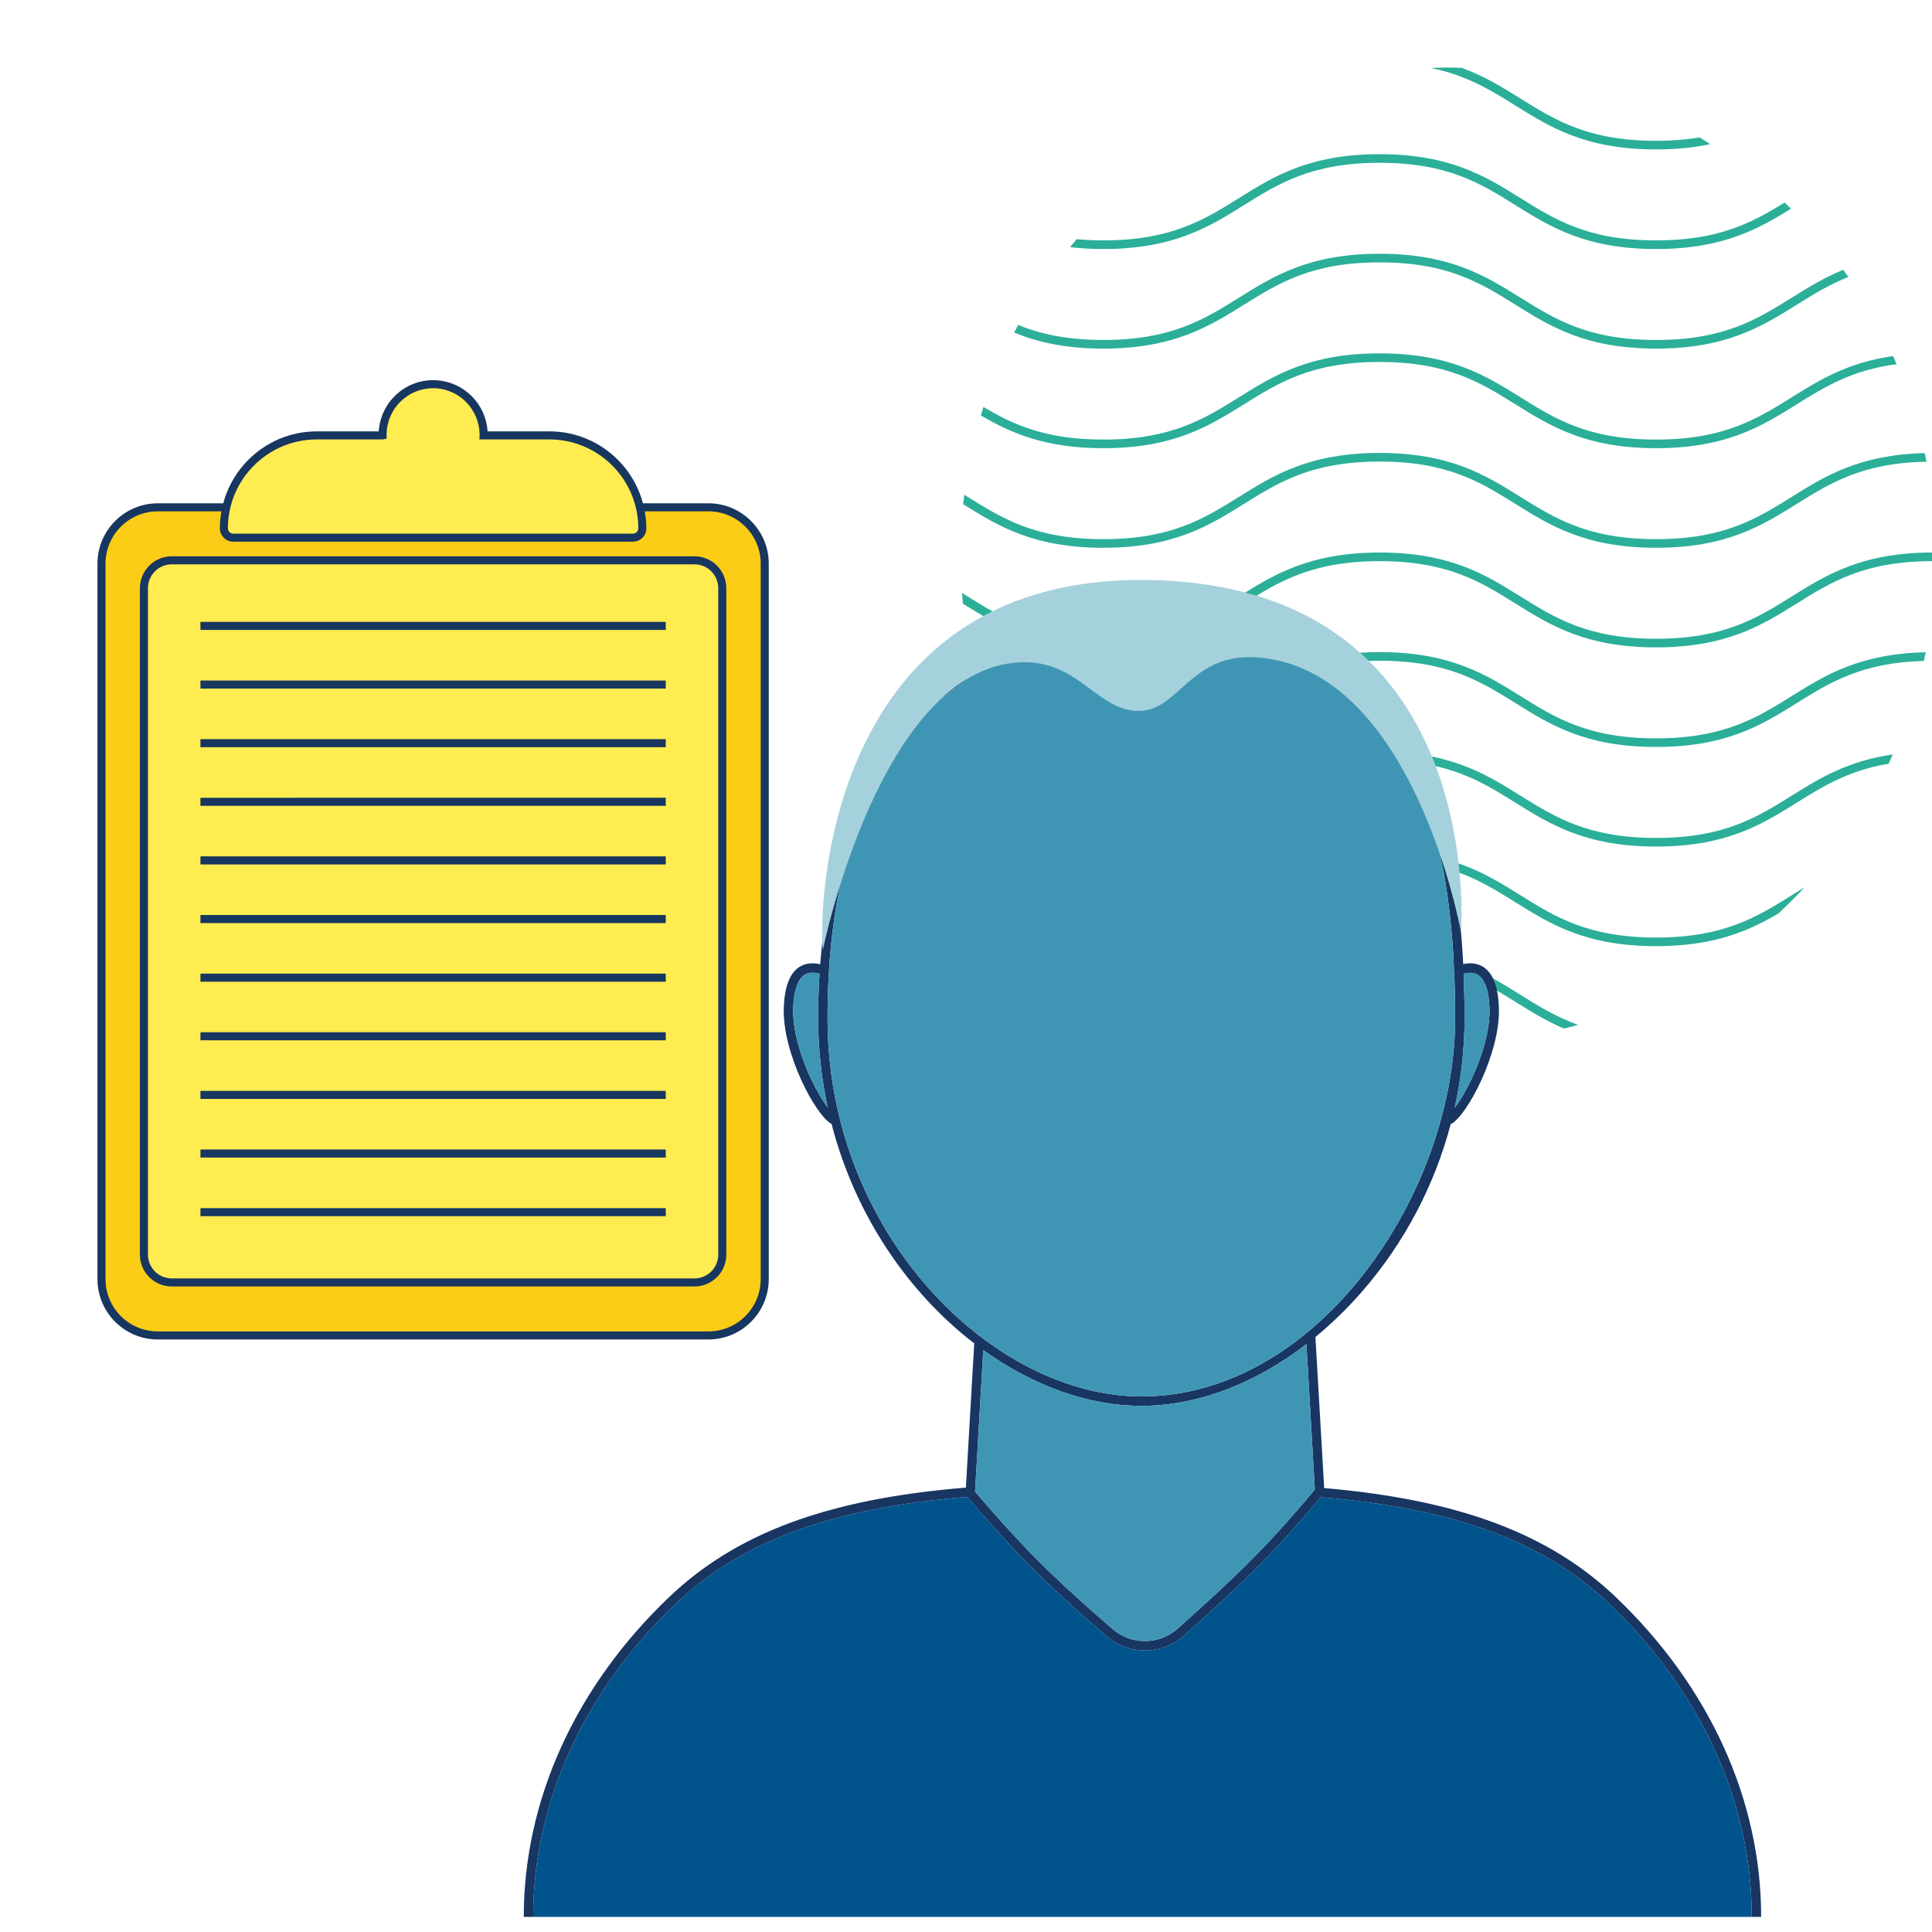
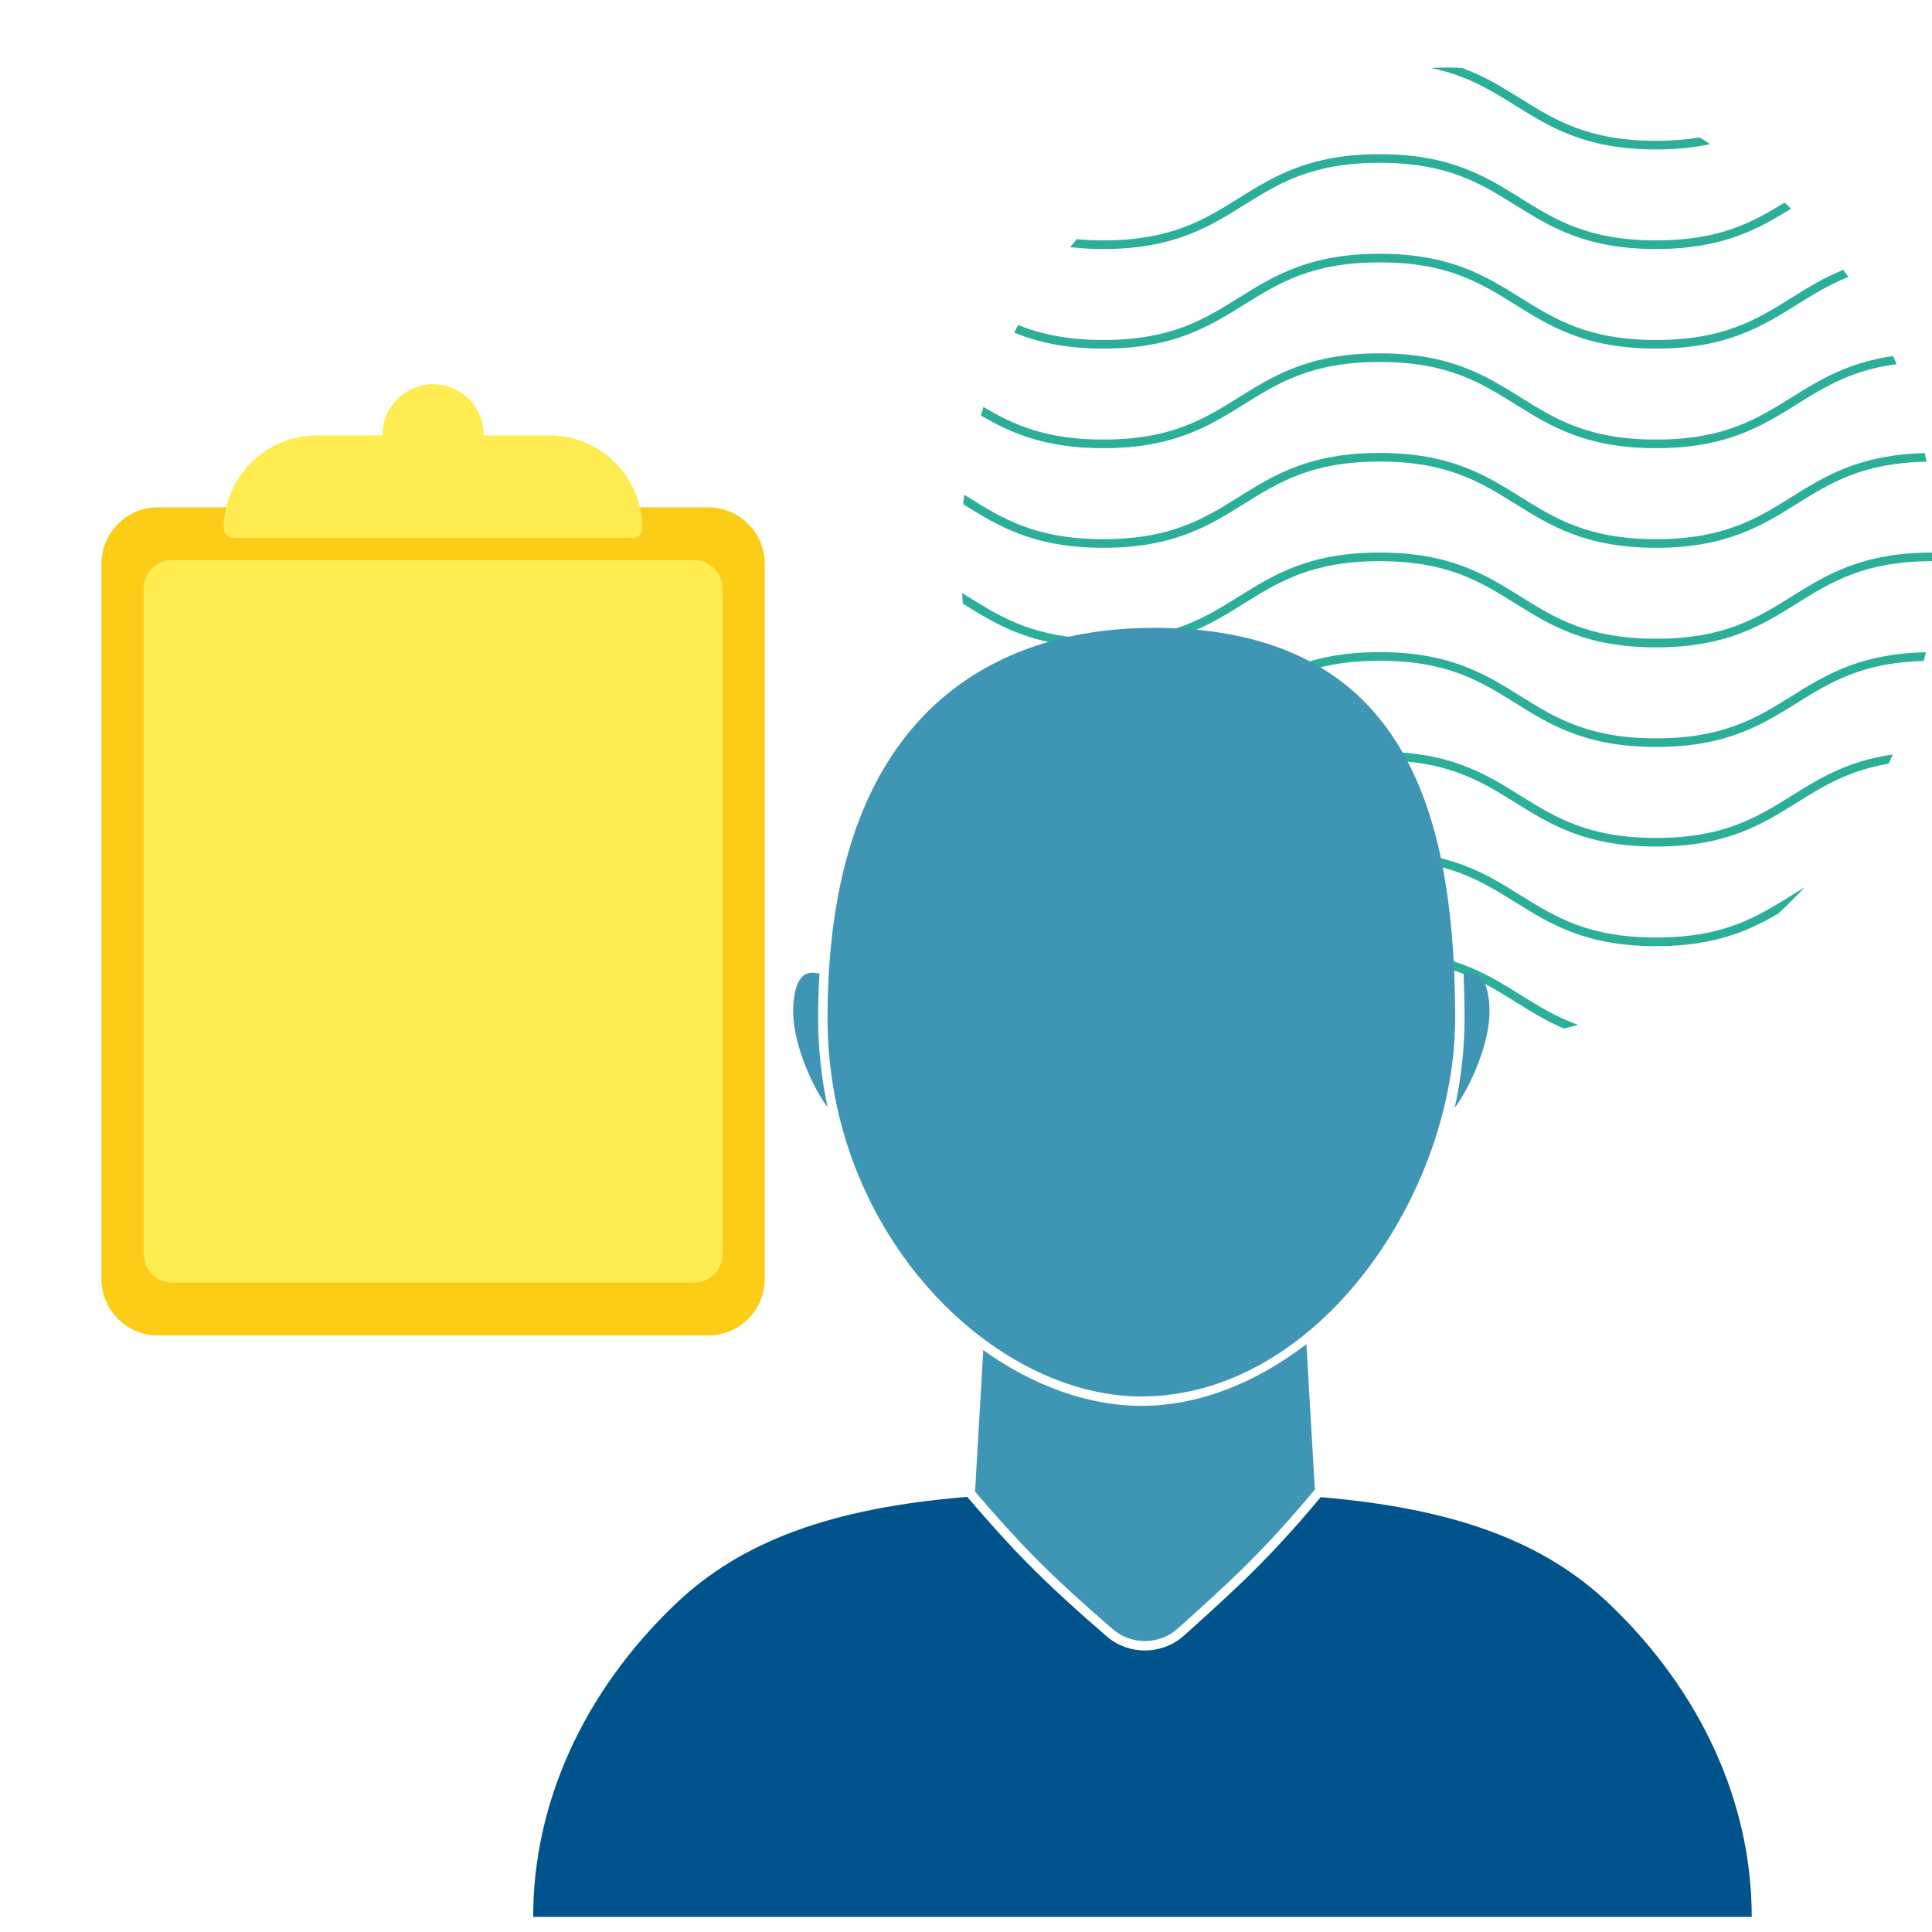
<svg xmlns="http://www.w3.org/2000/svg" id="Layer_1" data-name="Layer 1" viewBox="0 0 500 500">
  <defs>
    <style>
      .cls-1 {
        fill: #193561;
      }

      .cls-2 {
        fill: #00538b;
      }

      .cls-3 {
        fill: #a5d1dc;
      }

      .cls-4 {
        fill: #fbcd17;
      }

      .cls-5 {
        fill: #feec51;
      }

      .cls-6 {
        fill: #173660;
      }

      .cls-7 {
        fill: #3f96b4;
      }

      .cls-8 {
        fill: #2baf99;
      }
    </style>
  </defs>
  <g id="Artwork_19" data-name="Artwork 19">
    <path class="cls-8" d="M321.89,78.891c9.056-5.65,17.612-10.987,35.173-10.987,17.564,0,26.119,5.337,35.175,10.987,8.926,5.57,18.154,11.327,36.359,11.327,18.202,0,27.431-5.757,36.357-11.325,4.245-2.649,8.391-5.221,13.395-7.215-.434-.623-.875-1.24-1.319-1.855-5.029,2.056-9.18,4.632-13.257,7.176-9.056,5.651-17.612,10.987-35.176,10.987-17.566,0-26.121-5.337-35.178-10.989-8.926-5.568-18.154-11.325-36.357-11.325s-27.431,5.757-36.354,11.327c-9.056,5.651-17.61,10.987-35.171,10.987-9.479,0-16.324-1.562-22.051-3.882-.35.652-.674,1.318-1.013,1.978,5.975,2.437,13.195,4.136,23.064,4.136,18.2,0,27.429-5.757,36.352-11.327ZM428.597,38.671c5.384,0,9.967-.513,14.005-1.366-.909-.582-1.809-1.175-2.734-1.733-3.324.551-7.031.868-11.272.868-17.566,0-26.121-5.337-35.178-10.989-4.562-2.846-9.211-5.736-15.089-7.886-1.197-.034-2.388-.091-3.593-.091-1.501,0-2.989.061-4.478.113,9.343,1.896,15.544,5.743,21.98,9.758,8.926,5.57,18.154,11.327,36.359,11.327ZM321.89,53.119c9.056-5.65,17.612-10.987,35.173-10.987,17.564,0,26.119,5.337,35.175,10.987,8.926,5.57,18.154,11.327,36.359,11.327,17.23,0,26.419-5.159,34.922-10.433-.546-.541-1.114-1.06-1.669-1.591-8.393,5.185-16.934,9.792-33.252,9.792-17.566,0-26.121-5.337-35.178-10.989-8.926-5.568-18.154-11.325-36.357-11.325s-27.431,5.757-36.354,11.327c-9.056,5.65-17.61,10.987-35.171,10.987-2.466,0-4.737-.115-6.874-.312-.581.682-1.166,1.359-1.732,2.054,2.639.309,5.482.489,8.606.489,18.2,0,27.429-5.757,36.352-11.327ZM321.89,130.439c9.056-5.65,17.612-10.987,35.173-10.987,17.564,0,26.119,5.337,35.175,10.987,8.926,5.57,18.154,11.327,36.359,11.327,18.202,0,27.431-5.757,36.357-11.325,8.78-5.479,17.113-10.647,33.616-10.959-.144-.742-.29-1.483-.447-2.221-16.872.412-25.764,5.928-34.351,11.287-9.056,5.65-17.612,10.987-35.176,10.987-17.566,0-26.121-5.337-35.178-10.989-8.926-5.568-18.154-11.325-36.357-11.325s-27.431,5.757-36.354,11.327c-9.056,5.65-17.61,10.987-35.171,10.987s-26.117-5.337-35.173-10.987c-.267-.167-.536-.333-.803-.5-.1.813-.224,1.617-.309,2.434,8.903,5.557,18.13,11.285,36.286,11.285,18.2,0,27.429-5.757,36.352-11.327ZM321.89,104.666c9.056-5.65,17.612-10.987,35.173-10.987,17.564,0,26.119,5.337,35.175,10.987,8.926,5.57,18.154,11.327,36.359,11.327,18.202,0,27.431-5.757,36.357-11.325,7.3-4.556,14.281-8.902,25.911-10.419-.302-.709-.636-1.4-.951-2.102-11.779,1.689-19.064,6.212-26.141,10.628-9.056,5.65-17.612,10.987-35.176,10.987-17.566,0-26.121-5.337-35.178-10.989-8.926-5.568-18.154-11.325-36.357-11.325s-27.431,5.757-36.354,11.327c-9.056,5.65-17.61,10.987-35.171,10.987-14.881,0-23.293-3.835-31.025-8.443-.232.728-.449,1.462-.668,2.196,7.692,4.524,16.61,8.479,31.693,8.479,18.2,0,27.429-5.757,36.352-11.327ZM428.597,191.084c-17.566,0-26.121-5.337-35.178-10.989-8.926-5.568-18.154-11.325-36.357-11.325s-27.431,5.757-36.354,11.327c-9.056,5.65-17.61,10.987-35.171,10.987-14.699,0-23.086-3.742-30.741-8.274.349,1.068.703,2.133,1.08,3.189,7.253,4.018,15.886,7.316,29.661,7.316,18.2,0,27.429-5.757,36.352-11.327,9.056-5.651,17.612-10.987,35.173-10.987,17.564,0,26.119,5.337,35.175,10.987,8.926,5.57,18.154,11.327,36.359,11.327,18.202,0,27.431-5.757,36.357-11.325,8.659-5.404,16.881-10.507,32.934-10.946.166-.747.351-1.487.503-2.24-17.045.36-25.986,5.905-34.619,11.292-9.056,5.65-17.612,10.987-35.176,10.987ZM463.773,154.322c-9.056,5.65-17.612,10.987-35.176,10.987-17.566,0-26.121-5.337-35.178-10.989-8.926-5.568-18.154-11.325-36.357-11.325s-27.431,5.757-36.354,11.327c-9.056,5.65-17.61,10.987-35.171,10.987s-26.117-5.337-35.173-10.987c-.459-.286-.918-.573-1.379-.859.07.919.119,1.844.209,2.757,8.92,5.568,18.149,11.321,36.343,11.321,18.2,0,27.429-5.757,36.352-11.327,9.056-5.65,17.612-10.987,35.173-10.987,17.564,0,26.119,5.337,35.175,10.987,8.926,5.57,18.154,11.327,36.359,11.327,18.202,0,27.431-5.757,36.357-11.325,9.056-5.653,17.612-10.989,35.178-10.989v-2.231c-18.204,0-27.433,5.757-36.359,11.327ZM428.597,216.856c-17.566,0-26.121-5.337-35.178-10.989-8.926-5.568-18.154-11.325-36.357-11.325s-27.431,5.757-36.354,11.327c-9.056,5.65-17.61,10.987-35.171,10.987-5.721,0-10.475-.574-14.613-1.533.618.893,1.246,1.777,1.886,2.653,3.725.698,7.904,1.111,12.727,1.111,18.2,0,27.429-5.757,36.352-11.327,9.056-5.65,17.612-10.987,35.173-10.987,17.564,0,26.119,5.337,35.175,10.987,8.926,5.57,18.154,11.327,36.359,11.327,18.202,0,27.431-5.757,36.357-11.325,6.852-4.277,13.425-8.368,23.823-10.108.376-.794.727-1.602,1.087-2.405-11.751,1.695-19.025,6.211-26.092,10.62-9.056,5.65-17.612,10.987-35.176,10.987ZM428.597,242.631c-17.566,0-26.121-5.337-35.178-10.989-8.926-5.568-18.154-11.325-36.357-11.325s-27.431,5.757-36.354,11.327c-7.115,4.439-13.939,8.672-25.044,10.289.783.631,1.574,1.252,2.372,1.864,10.461-1.917,17.246-6.138,23.853-10.261,9.056-5.651,17.612-10.987,35.173-10.987,17.564,0,26.119,5.337,35.175,10.987,8.926,5.57,18.154,11.327,36.359,11.327,15.02,0,23.926-3.921,31.597-8.42,2.365-2.18,4.639-4.456,6.834-6.809-1.099.666-2.18,1.339-3.256,2.01-9.056,5.651-17.612,10.987-35.176,10.987ZM357.063,246.089c-18.202,0-27.431,5.757-36.354,11.327-.081.05-.16.1-.241.15.806.385,1.63.737,2.445,1.105,8.691-5.408,17.251-10.351,34.15-10.351,17.564,0,26.119,5.337,35.175,10.987,3.88,2.421,7.819,4.877,12.526,6.881,1.223-.299,2.435-.621,3.644-.954-5.738-2.06-10.301-4.894-14.988-7.82-8.926-5.568-18.154-11.325-36.357-11.325Z" />
  </g>
  <g id="Artwork_43" data-name="Artwork 43">
    <g>
      <path class="cls-5" d="M179.727,145.011H44.448c-3.958,0-7.198,3.239-7.198,7.198v172.489c0,3.959,3.24,7.198,7.198,7.198h135.279c3.959,0,7.198-3.239,7.198-7.198v-172.489c0-3.959-3.239-7.198-7.198-7.198ZM60.358,139.145h103.46c1.335,0,2.417-1.082,2.417-2.416,0-13.282-10.768-24.048-24.049-24.048h-17.026c.001-.059.009-.116.009-.175,0-7.224-5.856-13.08-13.08-13.08-7.223,0-13.079,5.856-13.079,13.08,0,.059.007.116.008.175h-17.025c-13.283,0-24.049,10.767-24.049,24.048,0,1.334,1.082,2.416,2.417,2.416Z" />
      <path class="cls-4" d="M183.338,131.296h-17.743c.404,1.748.639,3.561.639,5.433,0,1.334-1.082,2.416-2.417,2.416H60.358c-1.335,0-2.417-1.082-2.417-2.416,0-1.871.235-3.684.639-5.433h-17.744c-8.014,0-14.571,6.557-14.571,14.571v185.173c0,8.015,6.557,14.572,14.571,14.572h142.501c8.015,0,14.572-6.557,14.572-14.572v-185.173c0-8.014-6.557-14.571-14.572-14.571ZM186.925,324.698c0,3.959-3.239,7.198-7.198,7.198H44.448c-3.958,0-7.198-3.239-7.198-7.198v-172.489c0-3.959,3.24-7.198,7.198-7.198h135.279c3.959,0,7.198,3.239,7.198,7.198v172.489Z" />
-       <path class="cls-6" d="M51.876,269.233h120.425v-2.084H51.876v2.084ZM51.876,254.062h120.425v-2.084H51.876v2.084ZM51.876,284.405h120.425v-2.084H51.876v2.084ZM51.876,314.75h120.425v-2.084H51.876v2.084ZM51.876,299.578h120.425v-2.084H51.876v2.084ZM51.876,238.889h120.425v-2.084H51.876v2.084ZM51.876,208.544h120.425v-2.084H51.876v2.084ZM179.727,143.969H44.448c-4.544,0-8.24,3.696-8.24,8.24v172.488c0,4.544,3.696,8.24,8.24,8.24h135.279c4.544,0,8.24-3.696,8.24-8.24v-172.488c0-4.544-3.696-8.24-8.24-8.24ZM185.883,324.697c0,3.394-2.762,6.156-6.156,6.156H44.448c-3.394,0-6.156-2.762-6.156-6.156v-172.488c0-3.395,2.762-6.156,6.156-6.156h135.279c3.394,0,6.156,2.762,6.156,6.156v172.488ZM51.876,163.028h120.425v-2.084H51.876v2.084ZM183.339,130.253h-16.941c-2.866-10.701-12.62-18.615-24.212-18.615h-16.004c-.45-7.383-6.6-13.254-14.095-13.254-7.444,0-13.56,5.79-14.079,13.254h-16.018c-11.594,0-21.348,7.914-24.214,18.615h-16.939c-8.61,0-15.615,7.005-15.615,15.615v185.173c0,8.608,7.005,15.613,15.615,15.613h142.501c8.608,0,15.613-7.005,15.613-15.613v-185.173c0-8.61-7.005-15.615-15.613-15.615ZM81.991,113.722h17.025l1.034-.175v-1.042c0-6.638,5.399-12.037,12.037-12.037s12.037,5.399,12.029,12.176l-.037,1.079h18.106c12.687,0,23.006,10.32,23.006,23.006,0,.757-.617,1.374-1.374,1.374H60.358c-.759,0-1.376-.617-1.376-1.374,0-12.687,10.322-23.006,23.008-23.006ZM196.868,331.04c0,7.461-6.069,13.529-13.529,13.529H40.838c-7.461,0-13.531-6.069-13.531-13.529v-185.173c0-7.46,6.071-13.531,13.531-13.531h16.471c-.253,1.429-.41,2.891-.41,4.392,0,1.907,1.553,3.458,3.46,3.458h103.461c1.907,0,3.458-1.551,3.458-3.458,0-1.5-.157-2.963-.41-4.392h16.473c7.461,0,13.529,6.071,13.529,13.531v185.173ZM51.876,223.717h120.425v-2.084H51.876v2.084ZM51.876,193.372h120.425v-2.084H51.876v2.084ZM51.876,178.201h120.425v-2.084H51.876v2.084Z" />
    </g>
  </g>
  <g id="Artwork_3" data-name="Artwork 3">
    <g>
-       <path class="cls-1" d="M418.335,413.485c-17.296-16.566-40.701-25.344-75.641-28.378l-2.265-39.099c4.171-3.431,8.181-7.298,11.945-11.611,11.062-12.674,18.903-27.624,23.101-43.601l.049.095c4.182-2.152,12.841-18.543,12.387-30.145-.209-5.342-1.486-8.747-3.899-10.409-1.459-1.002-3.26-1.259-5.335-.836-1.681-33.185-9.629-55.767-24.662-70.415-13.602-13.25-33.352-19.677-58.668-18.98-28.652.744-50.442,11.4-64.765,31.676-10.328,14.621-16.561,34.411-18.32,57.765-2.152-.477-4.017-.24-5.519.789-2.413,1.662-3.69,5.067-3.899,10.409-.454,11.583,8.174,27.933,12.364,30.13,6.194,24.007,20.111,43.877,36.921,56.785l-2.16,37.328c-35.687,2.927-59.463,11.726-76.973,28.499-24.149,23.131-37.446,52.468-37.446,82.606h2.435c0-29.467,13.031-58.179,36.695-80.846,17.103-16.38,40.456-24.977,75.624-27.846,11.412,13.24,18.468,20.827,36.062,36.053,2.846,2.463,6.388,3.692,9.929,3.692,3.652,0,7.301-1.305,10.19-3.909,13.279-11.958,22.12-19.93,35.308-35.769,34.738,2.93,57.878,11.512,74.861,27.778,23.664,22.668,36.695,51.379,36.695,80.846h2.435c0-30.138-13.298-59.474-37.446-82.606ZM382.631,252.341c1.69,1.163,2.675,4.101,2.846,8.497.354,9.018-5.253,21.008-9.001,25.85,1.674-7.562,2.549-15.325,2.549-23.168,0-3.997-.099-7.82-.251-11.551,1.582-.395,2.89-.293,3.858.372ZM205.278,260.839c.171-4.396,1.155-7.335,2.846-8.497.99-.682,2.334-.775,3.961-.346-.229,3.757-.354,7.596-.354,11.525,0,8.002.884,15.708,2.468,23.069-3.747-4.91-9.274-16.799-8.921-25.751ZM214.165,263.521c0-86.029,50.901-100.195,81.243-100.982,1.163-.031,2.309-.045,3.445-.045,22.993,0,40.97,6.16,53.462,18.333,16.562,16.136,24.275,42.413,24.275,82.694,0,45.264-35.475,97.881-81.212,97.881-38.336,0-81.212-41.859-81.212-97.881ZM304.852,421.428c-4.774,4.303-12.04,4.382-16.895.183-17.454-15.106-24.161-22.294-35.611-35.572l2.12-36.643c12.829,9.218,27.152,14.44,40.912,14.44,14.459,0,29.377-5.694,42.722-15.976l2.178,37.62c-13.279,16-22.104,23.948-35.426,35.947Z" />
      <g>
        <path class="cls-7" d="M250.26,379.956l.131-2.269c-.056.789-.1,1.545-.131,2.269Z" />
        <path class="cls-7" d="M212.085,251.995c-1.627-.429-2.971-.336-3.961.346-1.69,1.163-2.675,4.101-2.846,8.497-.353,8.953,5.174,20.842,8.921,25.751-1.583-7.361-2.468-15.068-2.468-23.069,0-3.929.125-7.769.354-11.525ZM385.477,260.839c-.171-4.396-1.155-7.335-2.846-8.497-.968-.665-2.275-.767-3.858-.372.152,3.732.251,7.555.251,11.551,0,7.843-.875,15.606-2.549,23.168,3.748-4.842,9.356-16.832,9.001-25.85ZM295.377,363.837c-13.76,0-28.082-5.222-40.912-14.44l-2.12,36.643c11.45,13.277,18.157,20.466,35.611,35.572,4.855,4.199,12.121,4.12,16.895-.183,13.321-11.999,22.147-19.948,35.426-35.947l-2.178-37.62c-13.345,10.282-28.263,15.976-42.722,15.976ZM352.315,180.827c-12.492-12.173-30.468-18.333-53.462-18.333-1.136,0-2.282.014-3.445.045-30.342.787-81.243,14.952-81.243,100.982,0,56.022,42.877,97.881,81.212,97.881,45.737,0,81.212-52.618,81.212-97.881,0-40.281-7.713-66.557-24.275-82.694Z" />
      </g>
      <path class="cls-2" d="M416.652,415.244c-16.979-16.262-40.113-24.844-74.838-27.776l-.151.15c-13.116,15.735-21.945,23.698-35.179,35.616-2.889,2.603-6.538,3.909-10.19,3.909-3.54,0-7.083-1.229-9.929-3.692-17.594-15.226-24.649-22.813-36.062-36.053-35.168,2.869-58.521,11.466-75.624,27.846-23.664,22.668-36.695,51.378-36.695,80.846h315.363c0-29.467-13.031-58.178-36.695-80.846Z" />
-       <path class="cls-3" d="M212.948,245.9c-1.165-11.585,1.126-95.8,82.245-95.801,90.352-0,82.898,91.102,82.898,91.102,0,0-12.35-69.048-53.516-71.103-16.447-.821-19.622,13.812-29.735,13.895-10.922.089-15.605-13.187-30.65-12.598-36.522,1.432-51.242,74.504-51.242,74.504Z" />
    </g>
  </g>
</svg>